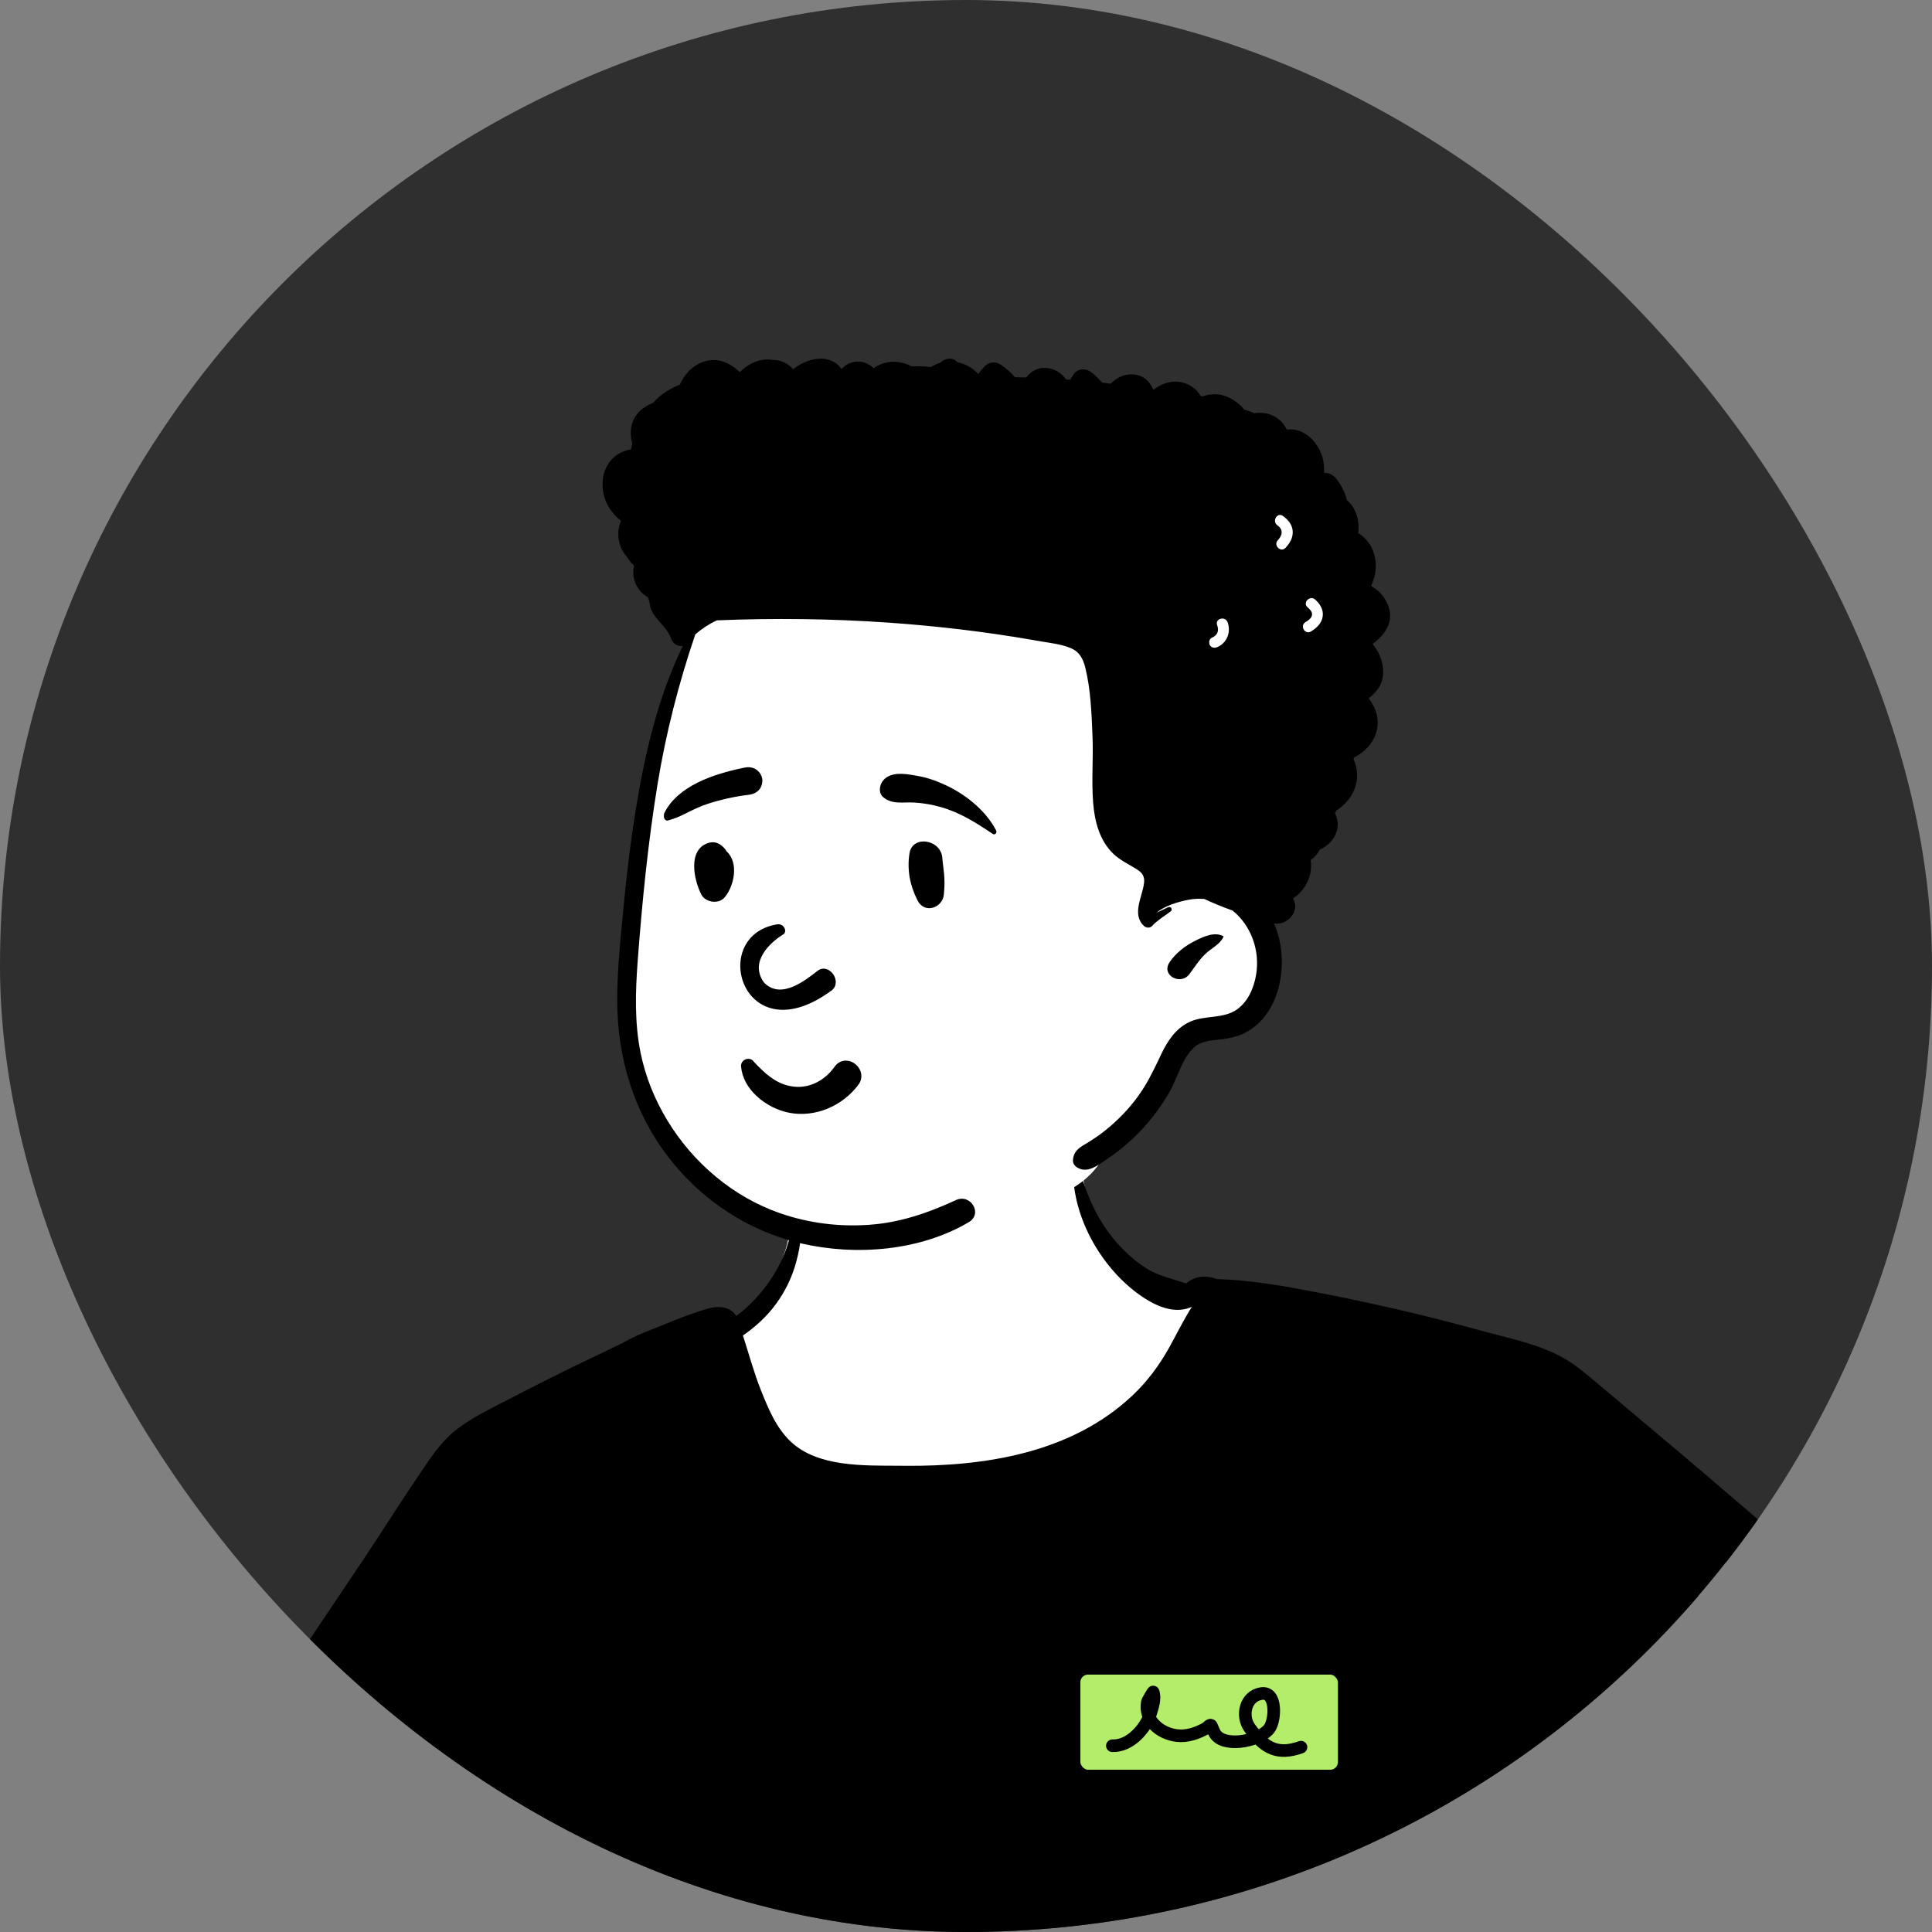
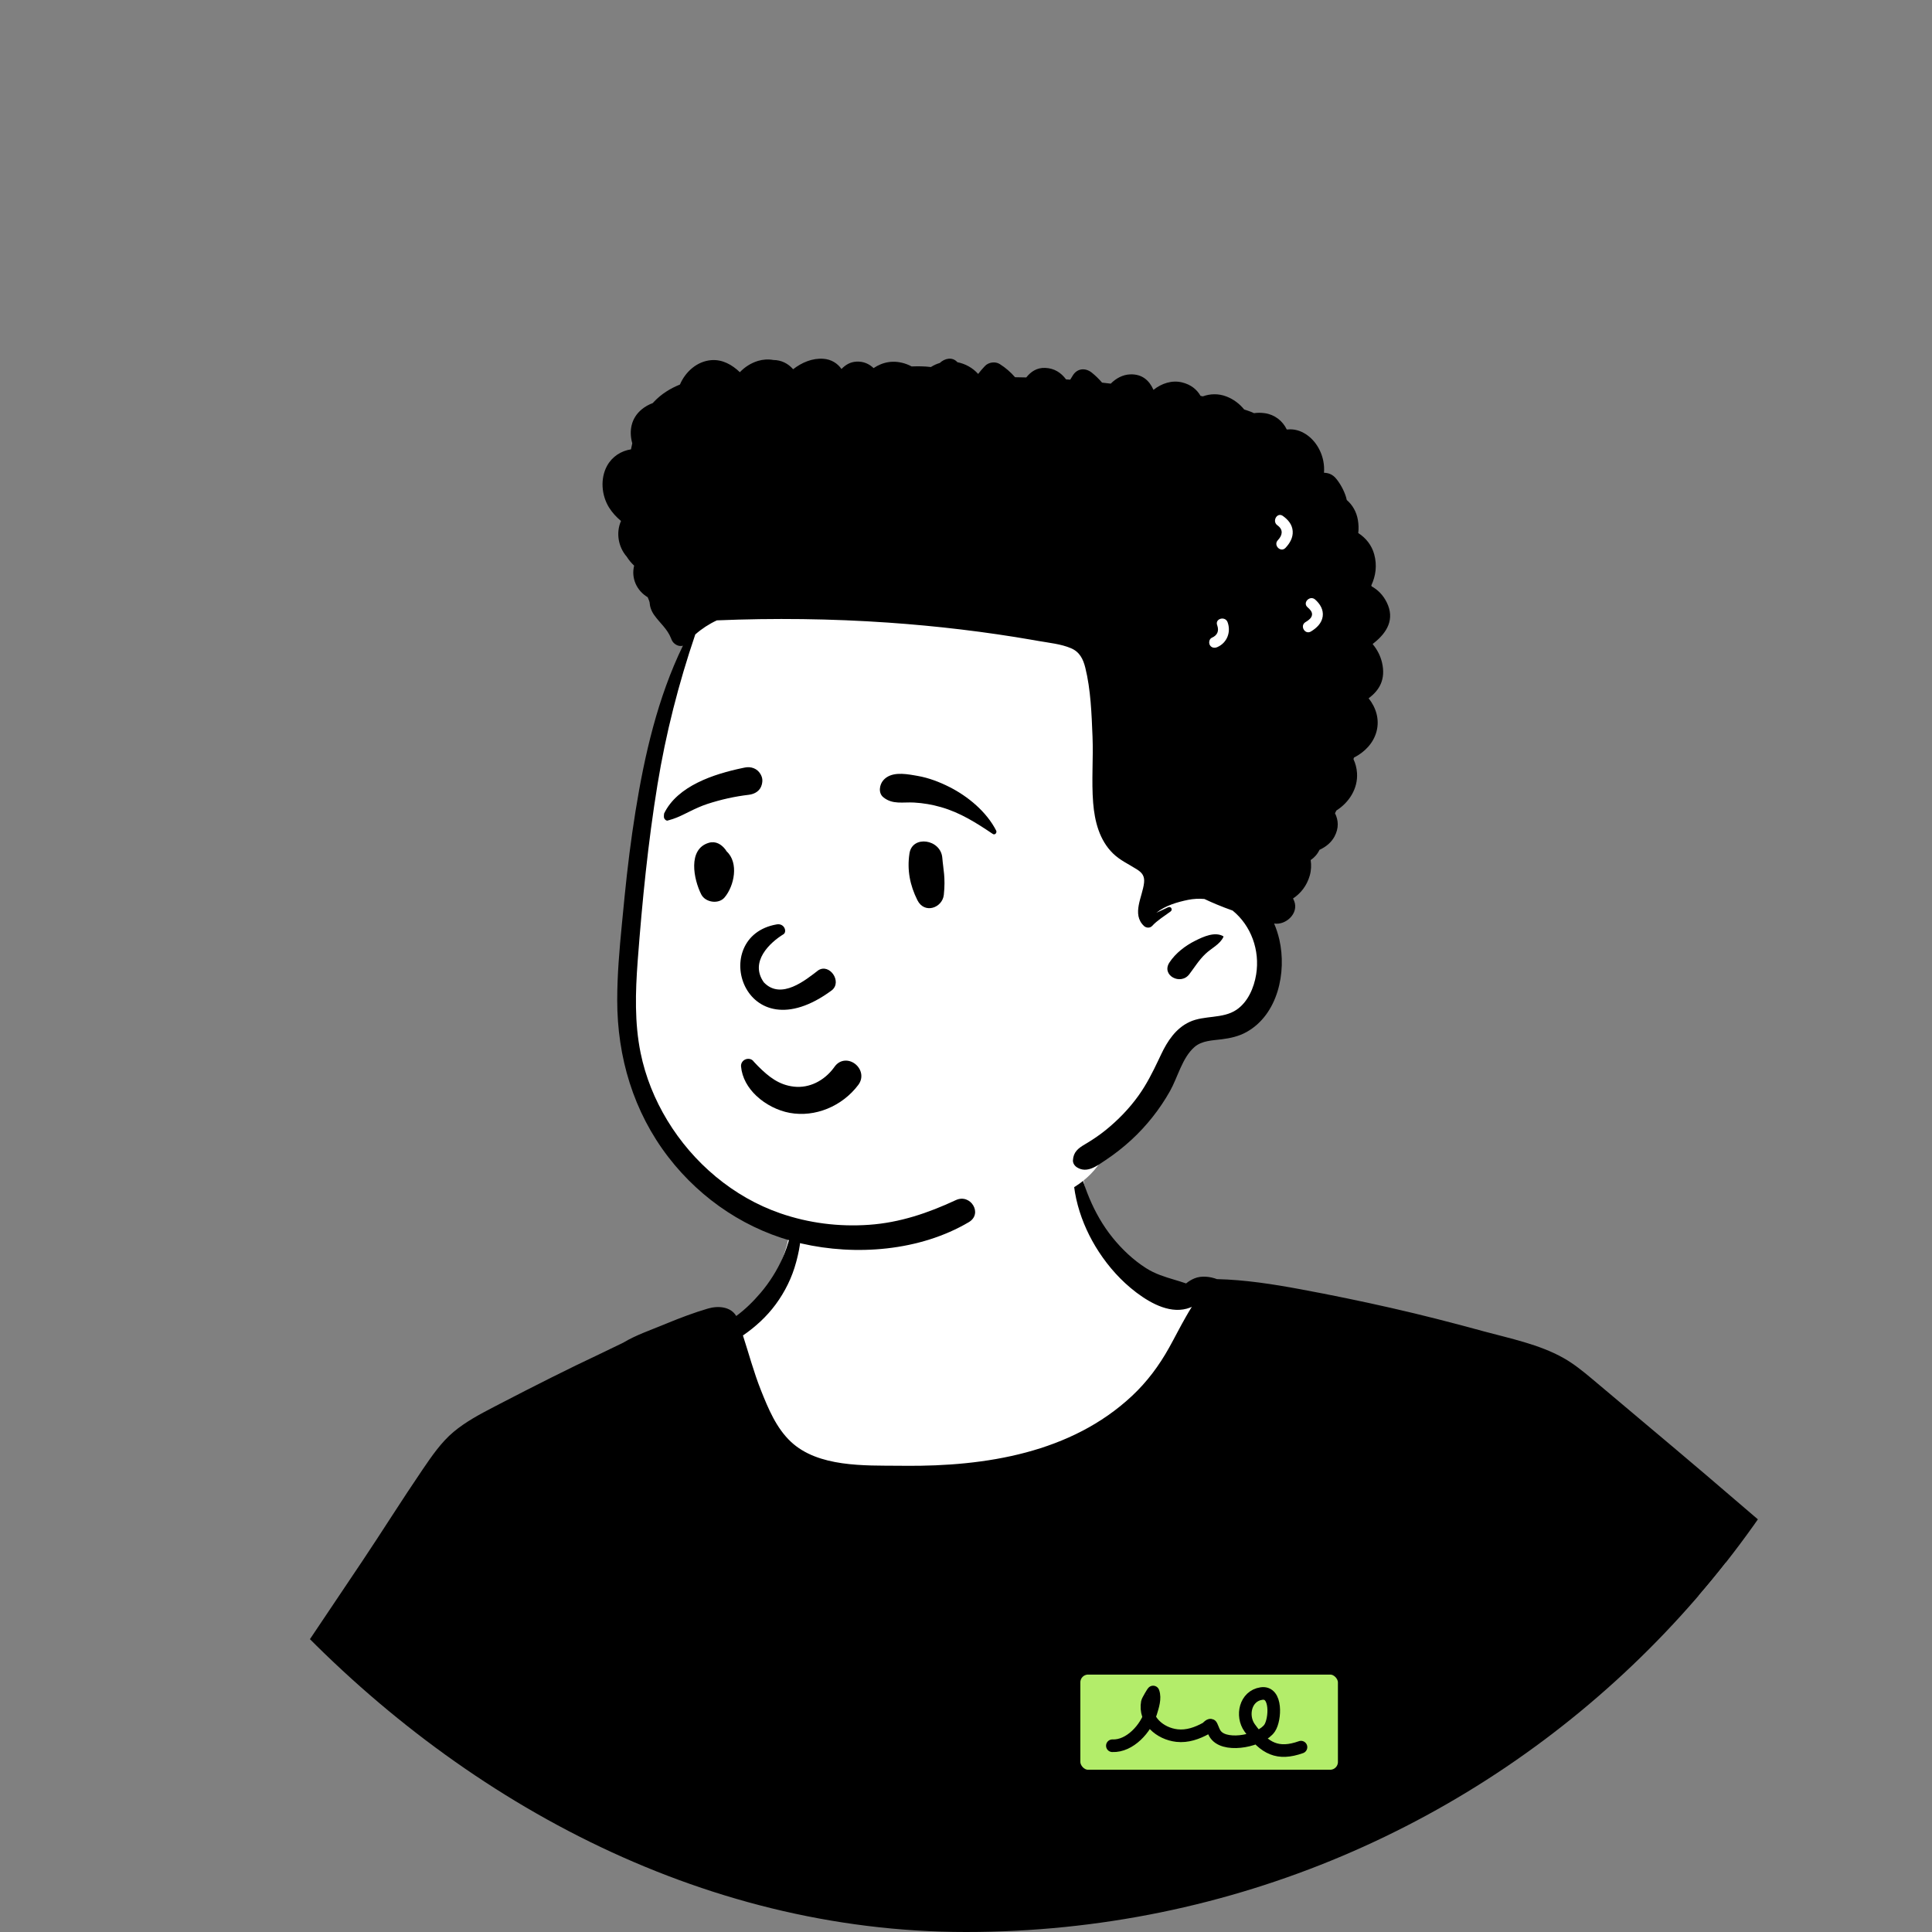
<svg xmlns="http://www.w3.org/2000/svg" width="258" height="258" viewBox="0 0 258 258" fill="none">
  <rect x="0" y="0" width="258" height="258" fill="#808080" stroke="none" />
  <g clip-path="url(#clip0_1156_1164)">
-     <rect width="258" height="258" rx="129" fill="#2F2F2F" />
    <path fill-rule="evenodd" clip-rule="evenodd" d="M139.779 148.724C126.836 147.797 109.091 150.364 105.348 165.133C104.187 170.507 101.9 172.865 98.056 176.38C73.663 207.625 158.773 212.876 163.148 182.409C172.366 185.768 182.399 186.48 191.622 189.875C196.624 191.724 201.16 194.642 205.507 197.693C223.231 210.291 240.705 223.248 258.366 235.936C251.531 239.086 238.538 251.11 243.832 259.191C245.066 260.765 246.896 261.85 248.516 263L249.37 263.61C251.207 264.928 254.3 267.174 256.01 268.394L256.326 268.624C256.449 268.713 256.589 268.814 256.715 268.904C244.381 286.949 229.947 303.599 213.936 318.464C212.573 319.732 213.131 322.568 215.104 322.899L217.455 323.244C225.045 324.35 232.78 325.346 240.429 324.745C247.878 323.934 252.367 317.335 257.46 312.555C267.629 302.153 277.096 291.057 285.719 279.335L285.898 279.088C288.582 275.418 292.144 271.668 292.404 266.929C292.88 265.504 291.629 263.462 290.426 262.491L290.016 261.898C283.568 252.618 276.27 243.668 267.127 236.948C267.161 235.946 266.699 234.894 265.782 234.23L227.572 206.558C217.713 199.768 208.549 191.789 197.863 186.306C186.936 181.041 174.604 180.834 163.406 176.44C163.169 173.273 156.515 172.465 156.726 172.954C149.705 168.713 146.092 163.668 144.977 159.031C143.862 154.394 145.248 150.166 139.779 148.724ZM45.286 248.074C33.47 230.283 22.208 249.967 17.289 261.831C11.478 278.066 23.513 298.038 31.288 312.034C34.152 315.921 37.918 324.119 42.966 324.714C55.683 324.662 68.417 323.766 81.142 323.499C89.358 321.459 77.831 309.103 69.867 313.616C67.455 314.519 66.249 317.261 63.897 318.14C63.04 318.323 62.98 317.94 62.632 317.086L62.582 316.967C61.961 315.489 61.358 314.003 60.746 312.521C55.565 299.754 50.088 287.099 44.643 274.45C43.479 271.704 45.111 269.441 47.232 267.806C48.856 266.469 55.837 263.203 49.26 264.64C51.793 258.757 48.749 252.785 45.286 248.074Z" fill="white" />
    <path d="M26.875 245.745C26.916 245.562 26.697 245.422 26.555 245.56C24.15 247.879 22.451 250.843 20.587 253.59C18.811 256.207 16.879 258.722 15.555 261.61C14.325 264.294 13.531 267.017 13.295 269.966C13.059 272.894 13.365 275.83 13.881 278.714C14.896 284.397 17.067 289.778 19.45 295.004C21.767 300.085 24.386 305.02 27.15 309.867L28.142 311.597C29.35 313.704 30.573 315.806 31.881 317.847C33.509 320.386 34.995 323.008 37.142 325.127C38.666 326.636 41.538 325.127 40.844 322.971C40.542 322.032 40.306 321.149 39.838 320.278C39.483 319.614 39.083 318.969 38.707 318.315C37.954 317.007 37.209 315.693 36.456 314.385C34.876 311.636 33.212 308.937 31.646 306.178C28.93 301.394 26.366 296.52 24.099 291.504L23.832 290.911C21.746 286.267 19.769 281.456 18.852 276.431C17.888 271.138 18.751 266.148 20.63 261.173C21.602 258.6 22.695 256.084 23.831 253.578L24.05 253.1C25.147 250.708 26.31 248.33 26.875 245.745ZM143.661 154.182C143.639 154.088 143.479 154.081 143.465 154.182C142.789 158.677 144.293 163.432 146.741 167.171C148.077 169.213 149.725 171.057 151.667 172.539L151.818 172.654C153.802 174.138 156.482 175.571 158.944 174.609C159.021 174.579 159.094 174.546 159.161 174.507C158.884 174.936 158.629 175.388 158.368 175.839C157.594 177.184 156.898 178.577 156.143 179.934C154.793 182.36 153.184 184.529 151.15 186.429C143.019 194.024 131.601 195.83 120.879 195.744L120.122 195.736C115.412 195.703 109.252 195.944 105.616 192.533C103.662 190.7 102.586 188.095 101.614 185.65C100.659 183.253 100.005 180.778 99.212 178.34C100.869 177.204 102.388 175.816 103.582 174.194C104.827 172.504 105.768 170.602 106.31 168.572L106.391 168.268C106.81 166.649 107.232 164.507 106.557 162.978C106.479 162.802 106.191 162.814 106.108 162.978C105.869 163.459 105.756 163.981 105.643 164.504C105.585 164.777 105.526 165.05 105.449 165.318C105.189 166.228 104.895 167.133 104.507 167.994C103.757 169.665 102.764 171.253 101.575 172.644C100.593 173.795 99.53 174.852 98.314 175.741C97.598 174.502 95.936 174.336 94.544 174.744C92.678 175.289 90.838 175.989 89.039 176.729L88.68 176.877C86.902 177.616 84.893 178.295 83.228 179.301C82.218 179.784 81.248 180.269 80.336 180.699C75.793 182.834 71.317 185.101 66.861 187.411L65.907 187.907C64.04 188.879 62.19 189.862 60.566 191.219C58.922 192.593 57.643 194.469 56.442 196.231L56.425 196.256C53.668 200.302 51.069 204.464 48.344 208.532L48.33 208.552C42.83 216.753 37.33 224.953 31.799 233.134C30.46 235.116 28.95 237.049 27.749 239.116C26.598 241.09 26.629 243.118 26.854 245.322L26.895 245.727C27.326 249.769 28.065 253.652 30.332 257.119C33.9 262.569 39.52 265.963 45.466 268.299C45.337 268.396 45.209 268.494 45.081 268.591C44.491 269.042 43.903 269.491 43.191 269.796C41.86 270.366 40.439 270.661 38.999 270.779C38.596 270.811 38.181 270.809 37.764 270.806C36.589 270.799 35.405 270.792 34.486 271.564C33.987 271.981 33.972 272.985 34.486 273.403C35.587 274.301 36.983 274.137 38.335 273.977C38.453 273.963 38.571 273.949 38.687 273.936L38.774 273.926C40.128 273.776 41.462 273.526 42.733 273.029C43.047 272.905 43.358 272.768 43.659 272.616C43.65 272.642 43.645 272.674 43.649 272.707C43.867 274.37 44.338 275.943 44.835 277.533L45.15 278.539C45.792 280.596 46.438 282.648 47.103 284.7C48.37 288.606 49.751 292.475 51.136 296.339L52.331 299.674C53.559 303.095 54.802 306.511 56.176 309.874C56.838 311.493 57.503 313.112 58.168 314.73C58.355 315.187 58.543 315.643 58.73 316.1C58.992 316.737 59.241 317.391 59.49 318.047C60.033 319.476 60.58 320.919 61.287 322.241C62.136 323.829 64.452 322.692 64.081 321.061C63.748 319.596 63.212 318.138 62.682 316.697C62.437 316.032 62.194 315.37 61.973 314.712C61.725 313.98 61.48 313.248 61.234 312.516C60.771 311.133 60.308 309.75 59.833 308.37C58.57 304.705 57.171 301.089 55.766 297.476L54.373 293.895C53.006 290.386 51.623 286.88 50.145 283.416L49.984 283.036C49.87 282.766 49.754 282.492 49.639 282.217C48.205 278.811 46.655 275.129 44.074 272.532C44.038 272.493 43.987 272.473 43.937 272.468C44.621 272.096 45.264 271.645 45.828 271.112L45.855 271.084C46.078 270.848 47 269.683 47.297 268.986C47.683 269.123 48.069 269.256 48.455 269.386C49.128 269.613 49.685 269.449 50.078 269.089L50.827 269.553C51.628 270.042 52.489 270.507 53.373 270.531C54.487 270.56 55.363 269.944 55.959 269.036C56.494 268.225 56.813 267.349 57.491 266.622C58.157 265.908 58.928 265.305 59.717 264.73L60.646 264.053C62.35 262.808 64.002 261.551 65.374 259.907C66.064 259.076 66.987 258.091 67.407 257.094C67.489 256.902 67.54 256.721 67.55 256.544C67.641 257.167 67.735 257.792 67.829 258.414C69.146 267.179 70.21 276.005 70.55 284.869C70.716 289.24 70.791 293.617 70.596 297.991C70.499 300.175 70.341 302.357 70.121 304.535C70.013 305.626 69.899 306.715 69.766 307.801L69.735 308.053C69.697 308.386 69.672 308.708 69.701 309.013C68.64 309.537 68.029 310.86 67.604 311.893C67.281 312.68 67.533 313.445 68.054 313.997C67.431 314.565 66.877 315.231 66.411 315.994C66.317 316.148 66.519 316.269 66.64 316.172C67.404 315.564 68.227 315.065 69.086 314.681C69.537 314.852 70.029 314.898 70.482 314.773C70.974 314.638 71.4 314.309 71.706 313.892C74.145 313.491 76.68 313.98 78.875 315.508C79.331 315.827 79.743 316.187 80.136 316.577C80.195 316.637 80.257 316.711 80.318 316.786L80.344 316.817L79.865 317.001C79.667 317.077 79.503 317.135 79.441 317.148C79.023 317.233 78.598 317.278 78.174 317.315L77.538 317.368C75.095 317.57 72.658 317.638 70.386 318.661C69.909 318.877 70.075 319.612 70.526 319.735C72.185 320.185 73.832 320.151 75.52 320.031L75.884 320.003C77.454 319.883 79.14 319.89 80.672 319.455C80.305 320.459 80.804 321.771 82.336 321.976C86.936 322.589 91.565 322.3 96.17 321.894C100.821 321.484 105.469 321.094 110.132 320.851C125.214 320.057 140.319 320.21 155.415 320.425L163.946 320.548C170.749 320.644 177.554 320.72 184.356 320.667L187.541 320.637C188.887 320.624 190.234 320.608 191.578 320.569L192.384 320.541C193.985 320.483 196.106 320.725 197.498 319.776C198.646 318.994 198.902 317.561 198.21 316.405C198.01 316.071 197.734 315.774 197.447 315.485C196.875 310.592 196.547 305.675 196.219 300.76L196.19 300.339C195.018 282.65 195.703 265.053 198.407 247.542C205.663 249.761 212.808 252.545 219.769 255.531C223.535 257.145 227.281 258.82 230.983 260.577C234.363 262.183 237.757 264.189 241.368 265.232C241.696 265.523 242.155 265.662 242.562 265.533L242.615 265.514H242.617C242.989 265.601 243.401 265.548 243.807 265.304C243.889 265.254 243.971 265.204 244.053 265.153L244.176 265.075C245.447 264.273 246.725 263.286 247.625 262.079C248.55 262.938 249.535 263.737 250.517 264.533C250.694 264.676 250.871 264.82 251.048 264.964C252.302 265.988 253.552 267.015 254.792 268.053C254.921 268.161 255.053 268.268 255.185 268.375C255.56 268.678 255.94 268.984 256.261 269.335L256.324 269.405C256.334 269.416 256.344 269.428 256.352 269.439C254.582 270.585 253.02 272.291 251.612 273.827C251.526 273.921 251.44 274.015 251.354 274.108C249.772 275.831 248.244 277.608 246.728 279.393L245.262 281.124C244.821 281.645 244.38 282.167 243.938 282.689C233.992 294.456 223.837 306.469 210.977 315.096C208.855 316.52 210.878 319.989 212.986 318.534C216.976 315.784 220.751 312.73 224.377 309.517C230.73 303.89 236.447 297.578 241.8 291C244.509 287.671 247.138 284.26 249.714 280.827L250.589 279.663C251.754 278.111 252.913 276.552 254.022 274.959L254.255 274.626C255.228 273.221 256.263 271.641 256.891 270.023C257.132 270.267 257.404 270.472 257.802 270.626C258.482 270.892 259.317 270.335 259.483 269.671C259.871 268.131 258.608 267.187 257.501 266.36C257.451 266.322 257.401 266.285 257.351 266.247C255.969 265.215 254.56 264.218 253.149 263.226L252.645 262.869C252.536 262.792 252.427 262.714 252.317 262.636C250.66 261.459 248.987 260.271 247.184 259.342C247.126 259.265 247.056 259.192 246.976 259.129C246.885 259.057 246.796 258.987 246.704 258.917C249 255.19 251.519 251.608 254.329 248.223C256.442 245.677 258.685 243.246 261.059 240.943L262.125 239.91C263.738 238.351 265.415 236.77 267.205 235.415L267.766 236.051C268.514 236.898 269.269 237.738 270.068 238.534C271.641 240.098 273.192 241.694 274.735 243.289C277.299 245.944 279.776 248.68 282.245 251.42L283.479 252.79C284.159 253.545 284.852 254.295 285.546 255.048C287.478 257.144 289.424 259.255 291.143 261.499L291.26 261.654C292.28 263.023 293.006 264.54 292.532 266.28C292.139 267.719 291.282 269.019 290.454 270.275C290.318 270.482 290.182 270.687 290.05 270.892L289.956 271.037C286.128 277.005 282.027 282.82 277.635 288.384C268.838 299.529 258.803 310.092 246.829 317.84C245.169 318.914 246.721 321.585 248.383 320.498C255.376 315.924 261.799 310.43 267.709 304.531C273.134 299.116 278.05 293.154 282.657 287.035C284.903 284.049 287.055 280.999 289.117 277.883C289.518 277.276 289.932 276.666 290.349 276.051C292.01 273.601 293.721 271.077 294.88 268.411C295.639 266.656 295.919 264.756 295.297 262.907C294.726 261.207 293.597 259.797 292.423 258.469L292.313 258.345C289.614 255.311 286.866 252.312 284.095 249.343C281.313 246.364 278.405 243.491 275.435 240.703C273.103 238.509 270.671 236.575 268.071 234.785C268.305 234.618 268.539 234.459 268.777 234.305C269.503 233.832 269.687 232.82 269.05 232.178C267.311 230.421 265.306 228.892 263.42 227.292C261.647 225.788 259.874 224.282 258.101 222.776C254.507 219.727 250.912 216.675 247.317 213.623L247.275 213.588C240.794 208.087 234.348 202.547 227.889 197.022C225.195 194.719 222.476 192.444 219.765 190.162L214.947 186.105L212.591 184.125C211.383 183.113 210.15 182.113 208.777 181.341C205.547 179.525 201.663 178.74 198.103 177.778L197.867 177.713C193.875 176.62 189.861 175.591 185.825 174.674C181.785 173.757 177.727 172.921 173.653 172.165C169.992 171.485 166.244 170.901 162.51 170.814C161.583 170.461 160.421 170.339 159.509 170.715C159.132 170.872 158.739 171.101 158.39 171.391C157.862 171.206 157.337 171.048 156.815 170.892C155.531 170.507 154.269 170.128 153.056 169.356C151.353 168.272 149.846 166.848 148.577 165.279C145.955 162.03 144.583 158.192 143.661 154.182Z" fill="black" />
    <rect x="143.771" y="223.125" width="35.395" height="13.706" rx="1.529" fill="#B3ED6A" />
    <rect x="143.771" y="223.125" width="35.395" height="13.706" rx="1.529" stroke="black" />
    <path d="M148.546 233.126C150.875 233.227 153.043 230.826 153.692 228.672C153.931 227.88 154.302 226.788 153.989 225.952C153.974 225.912 153.251 227.129 153.218 227.312C152.783 229.713 154.896 231.514 157.177 231.771C158.552 231.926 159.873 231.452 161.054 230.801C161.245 230.696 161.628 230.171 161.769 230.459C162.012 230.958 162.086 231.387 162.482 231.808C163.944 233.36 168.43 232.412 169.547 230.769C170.317 229.637 170.539 225.848 168.453 226.158C166.277 226.481 165.744 229.149 166.87 230.724C168.881 233.535 170.662 234.408 173.734 233.316" stroke="black" stroke-width="1.685" stroke-linecap="round" />
    <path fill-rule="evenodd" clip-rule="evenodd" d="M85.757 105.846C86.653 98.696 89.465 91.105 92.423 84.439C99.075 70.345 114.302 68.404 127.953 65.498C141.423 63.536 155.687 61.764 168.955 65.679C176.414 67.508 179.327 76.397 178.15 83.412C177.478 87.784 175.489 91.921 173.794 95.972C170.424 104.292 168.286 113.199 168.282 122.207C168.513 128.093 169.344 134.812 162.584 137.306C156.151 140.507 155.608 149.184 147.553 154.108C144.296 160.71 135.425 161.291 129.04 162.822C125.004 163.595 120.922 164.164 116.83 164.531C104.98 166.051 95.5 162.615 89.297 152.051C85.146 145.622 82.055 138.199 82.818 130.407C83.579 122.202 84.846 114.04 85.757 105.846Z" fill="white" />
    <path fill-rule="evenodd" clip-rule="evenodd" d="M127.85 48.37C127.174 47.602 126.132 47.865 125.499 48.472C125.087 48.593 124.689 48.774 124.312 49.013C123.46 48.904 122.567 48.904 121.732 48.934C121.53 48.821 121.313 48.719 121.076 48.633C119.388 48.015 117.892 48.329 116.659 49.156C116.065 48.593 115.316 48.24 114.357 48.294C113.502 48.342 112.893 48.744 112.371 49.275C111.85 48.523 111.008 47.987 109.959 47.912C108.493 47.808 107.084 48.396 105.916 49.307C105.236 48.526 104.308 48.077 103.274 48.073C102.594 47.949 101.876 47.998 101.228 48.194C100.286 48.478 99.459 49.012 98.8 49.704C97.759 48.705 96.483 47.987 95.013 48.092C93.11 48.229 91.532 49.63 90.799 51.353C89.511 51.87 88.321 52.606 87.328 53.656C87.275 53.711 87.224 53.769 87.171 53.827C86.635 54.025 86.131 54.305 85.687 54.674C84.281 55.845 83.968 57.54 84.433 59.2C84.368 59.466 84.312 59.737 84.262 60.007C82.945 60.207 81.748 60.968 81.068 62.206C80.137 63.906 80.32 66.145 81.329 67.768C81.762 68.466 82.312 69.054 82.93 69.568C82.231 71.156 82.567 73.052 83.693 74.336C83.968 74.779 84.305 75.179 84.684 75.541C84.266 77.183 85.01 78.877 86.496 79.755L86.623 80.073C86.644 80.126 86.666 80.179 86.688 80.231C86.705 80.298 86.725 80.364 86.745 80.43C86.781 81.012 86.972 81.584 87.353 82.123C88.132 83.227 89.098 83.947 89.61 85.236L89.662 85.372C89.882 85.982 90.593 86.412 91.199 86.224C87.835 93.138 86.071 100.83 84.86 108.37C84.256 112.131 83.79 115.905 83.412 119.693L83.042 123.466C82.716 126.82 82.425 130.184 82.424 133.549C82.419 141.16 84.595 148.481 89.265 154.538C93.681 160.264 99.931 164.413 106.992 166.048C114.281 167.732 122.832 167.069 129.369 163.211C131.297 162.077 129.608 159.349 127.647 160.262C123.935 161.99 120.162 163.274 116.047 163.561C112.035 163.844 108.014 163.342 104.21 162.028C97.917 159.854 92.562 155.299 89.12 149.626C87.424 146.83 86.196 143.796 85.543 140.59C84.729 136.595 84.852 132.465 85.15 128.418L85.171 128.142C85.762 120.345 86.541 112.5 87.8 104.78C88.913 97.954 90.625 91.266 92.847 84.726C93.717 83.959 94.691 83.325 95.732 82.843C103.361 82.524 111.004 82.617 118.623 83.144C125.121 83.596 131.587 84.361 138.005 85.476L138.692 85.597C140.113 85.85 141.691 85.995 143.029 86.567C144.178 87.06 144.643 88.006 144.933 89.169C145.661 92.112 145.772 95.332 145.895 98.35C146.016 101.299 145.743 104.273 145.98 107.213C146.18 109.673 146.809 112.191 148.631 113.97C149.583 114.902 150.756 115.411 151.856 116.118C152.567 116.575 152.869 117.045 152.777 117.89C152.579 119.739 151.091 122.068 152.763 123.652C153.057 123.93 153.566 123.966 153.855 123.652C154.545 122.901 155.498 122.329 156.316 121.723C156.658 121.472 156.374 120.985 155.985 121.158C155.474 121.388 154.953 121.658 154.42 121.895C155.597 120.925 157.271 120.449 158.665 120.166C159.367 120.026 160.105 119.985 160.836 120.051C161.376 120.309 161.929 120.548 162.481 120.782C163.183 121.077 163.892 121.344 164.606 121.598C167.084 123.618 168.266 126.904 167.749 130.117C167.467 131.891 166.649 133.82 165.108 134.855C163.282 136.081 160.836 135.555 158.863 136.465C157.015 137.317 155.891 139.039 155.049 140.82L154.698 141.562C153.917 143.204 153.114 144.802 152.046 146.297C150.811 148.028 149.299 149.582 147.649 150.917C146.848 151.563 145.995 152.145 145.113 152.674L144.872 152.817C143.98 153.341 143.341 153.84 143.28 154.948C143.261 155.335 143.505 155.687 143.818 155.887C145.169 156.744 146.513 155.673 147.637 154.924C148.85 154.118 150.01 153.211 151.084 152.221C153.124 150.343 154.89 148.112 156.248 145.691C157.283 143.847 157.872 141.252 159.507 139.823C160.506 138.951 161.917 138.944 163.164 138.785C164.324 138.635 165.422 138.394 166.454 137.822C170.654 135.488 171.84 129.837 170.844 125.47C170.675 124.733 170.439 124.016 170.147 123.326C171.71 123.587 173.466 121.97 172.832 120.338C172.784 120.215 172.728 120.099 172.675 119.98C173.705 119.302 174.518 118.274 174.904 116.929C175.102 116.234 175.131 115.532 175.027 114.853C175.526 114.518 175.939 114.057 176.204 113.489C177.034 113.106 177.77 112.531 178.209 111.711C178.816 110.578 178.739 109.535 178.276 108.596C178.341 108.478 178.404 108.358 178.464 108.234C180.165 107.156 181.352 105.297 181.217 103.235C181.173 102.552 181.004 101.936 180.744 101.381C180.765 101.311 180.787 101.239 180.806 101.169C182.23 100.445 183.407 99.255 183.826 97.666C184.246 96.068 183.752 94.475 182.763 93.249C184.21 92.189 185.081 90.71 184.553 88.472C184.338 87.562 183.906 86.734 183.322 86.036C183.325 86.014 183.33 85.993 183.334 85.971L183.47 85.866C185.257 84.455 186.284 82.657 185.187 80.445C184.695 79.451 183.993 78.758 183.168 78.302L183.127 78.171C183.718 76.904 183.918 75.497 183.51 74.017C183.178 72.798 182.389 71.828 181.381 71.183C181.448 70.638 181.438 70.056 181.33 69.426C181.149 68.362 180.621 67.432 179.849 66.773C179.82 66.633 179.784 66.496 179.743 66.358C179.482 65.516 178.995 64.601 178.43 63.922C177.965 63.36 177.444 63.154 176.807 63.133C176.846 62.614 176.819 62.088 176.713 61.554C176.387 59.908 175.34 58.361 173.789 57.658C173.153 57.371 172.482 57.286 171.836 57.356C171.286 56.198 170.212 55.358 168.893 55.177C168.379 55.104 167.901 55.109 167.462 55.174C167.214 55.058 166.956 54.955 166.686 54.86C166.507 54.797 166.326 54.74 166.145 54.682C165.535 53.924 164.732 53.318 163.793 52.953C162.71 52.531 161.608 52.574 160.631 52.929L160.32 52.864C159.833 52.019 159.056 51.365 157.862 51.068C156.506 50.733 155.114 51.201 154.048 52.053C154.043 52.053 154.039 52.053 154.031 52.05C153.474 50.803 152.521 49.934 150.922 49.994C149.926 50.032 149.026 50.528 148.331 51.232C147.945 51.184 147.56 51.141 147.171 51.097C146.761 50.617 146.305 50.168 145.801 49.765C144.976 49.103 143.903 49.157 143.295 50.088C143.162 50.291 143.039 50.496 142.916 50.701L142.359 50.663C141.703 49.777 140.808 49.178 139.582 49.13C138.458 49.084 137.658 49.634 137.047 50.404C136.55 50.392 136.051 50.383 135.552 50.375C134.97 49.702 134.285 49.108 133.504 48.615C132.906 48.239 132.023 48.367 131.538 48.869C131.21 49.211 130.905 49.567 130.622 49.936C129.891 49.116 128.905 48.576 127.85 48.37ZM163.353 125.023C162.227 124.381 160.712 125.076 159.621 125.621C158.292 126.285 156.973 127.287 156.16 128.542C155.053 130.251 157.656 131.632 158.821 130.099C159.537 129.155 160.109 128.204 160.977 127.379C161.771 126.621 162.921 126.114 163.377 125.114C163.394 125.081 163.389 125.042 163.353 125.023ZM162.56 83.54L162.539 83.48C162.219 82.603 163.617 82.225 163.935 83.094C164.416 84.413 163.861 85.846 162.56 86.415C162.199 86.573 161.787 86.518 161.57 86.155C161.388 85.85 161.472 85.321 161.83 85.165C162.562 84.844 162.807 84.279 162.56 83.54ZM174.605 81.088C173.905 80.47 174.932 79.448 175.628 80.064C176.278 80.638 176.76 81.418 176.635 82.314C176.507 83.228 175.818 83.874 175.065 84.329C174.266 84.813 173.537 83.561 174.334 83.079L174.424 83.024C174.758 82.816 175.15 82.53 175.206 82.121C175.266 81.687 174.899 81.348 174.605 81.088ZM170.631 70.183L170.582 70.147C169.83 69.61 170.552 68.353 171.312 68.896C172.009 69.394 172.569 70.041 172.627 70.933C172.685 71.8 172.244 72.552 171.667 73.162C171.026 73.84 170.003 72.815 170.644 72.138C171.267 71.478 171.389 70.758 170.631 70.183Z" fill="black" />
    <path fill-rule="evenodd" clip-rule="evenodd" d="M110.49 148.056C112.112 147.394 113.558 146.29 114.616 144.879C114.984 144.389 115.079 143.871 115.002 143.398C114.915 142.865 114.601 142.382 114.171 142.059C113.74 141.734 113.202 141.574 112.681 141.655C112.228 141.726 111.778 141.974 111.421 142.489L111.347 142.592C110.718 143.443 109.898 144.141 108.965 144.592C108.065 145.026 107.058 145.228 106.017 145.11C104.033 144.886 102.666 143.813 101.212 142.355C101.032 142.171 100.852 141.981 100.671 141.788C100.556 141.613 100.398 141.501 100.221 141.442C100.026 141.376 99.804 141.38 99.602 141.451C99.406 141.519 99.231 141.648 99.114 141.821C99.003 141.984 98.939 142.187 98.96 142.419C99.093 143.93 99.882 145.279 101.004 146.337C102.249 147.513 103.9 148.327 105.454 148.612C107.166 148.926 108.91 148.701 110.49 148.056ZM104.645 124.747C102.823 125.855 100.048 128.439 102.007 131.186C104.314 133.608 107.635 130.831 109.271 129.575C110.789 128.601 112.494 131.105 111.086 132.241C99.26 141.003 94.461 125.037 103.723 123.444C104.743 123.269 105.122 124.404 104.645 124.747ZM125.836 114.556C125.635 112.056 121.83 111.488 121.452 113.962C121.113 116.178 121.512 118.214 122.509 120.209C123.462 122.115 125.858 121.226 126.039 119.49C126.282 117.163 125.961 116.111 125.836 114.556ZM96.875 113.449C96.344 112.754 95.579 112.279 94.661 112.547C91.794 113.386 92.639 117.459 93.646 119.441C94.193 120.518 95.961 120.791 96.761 119.843C98.063 118.297 98.687 115.21 97.031 113.687C96.986 113.608 96.936 113.529 96.875 113.449ZM122.55 103.617L122.097 103.538C120.697 103.295 118.955 103.062 117.964 104.189C117.438 104.787 117.257 105.898 117.964 106.47C119.206 107.476 120.58 107.086 122.07 107.172C123.297 107.242 124.476 107.445 125.659 107.784C128.252 108.525 130.366 109.88 132.581 111.366C132.871 111.562 133.168 111.19 133.029 110.917C131.751 108.411 129.273 106.352 126.79 105.097C125.466 104.427 124.016 103.872 122.55 103.617ZM99.488 102.494L99.142 102.565C95.37 103.354 90.469 104.931 88.683 108.638C88.615 109.162 88.687 109.275 88.745 109.348L88.764 109.373C88.813 109.435 88.851 109.522 89.078 109.593C89.141 109.578 89.205 109.562 89.269 109.545C90.088 109.331 90.736 109.035 91.363 108.728L92.043 108.393C92.832 108.005 93.628 107.632 94.471 107.357C96.271 106.77 98.123 106.356 100.003 106.135C100.41 106.087 100.803 105.949 101.112 105.713C101.406 105.489 101.631 105.179 101.733 104.767C101.866 104.234 101.827 103.83 101.542 103.349C101.327 102.988 101.019 102.738 100.666 102.594C100.306 102.447 99.896 102.413 99.488 102.494Z" fill="black" />
  </g>
  <defs>
    <clipPath id="clip0_1156_1164">
      <rect width="258" height="258" rx="129" fill="white" />
    </clipPath>
  </defs>
</svg>